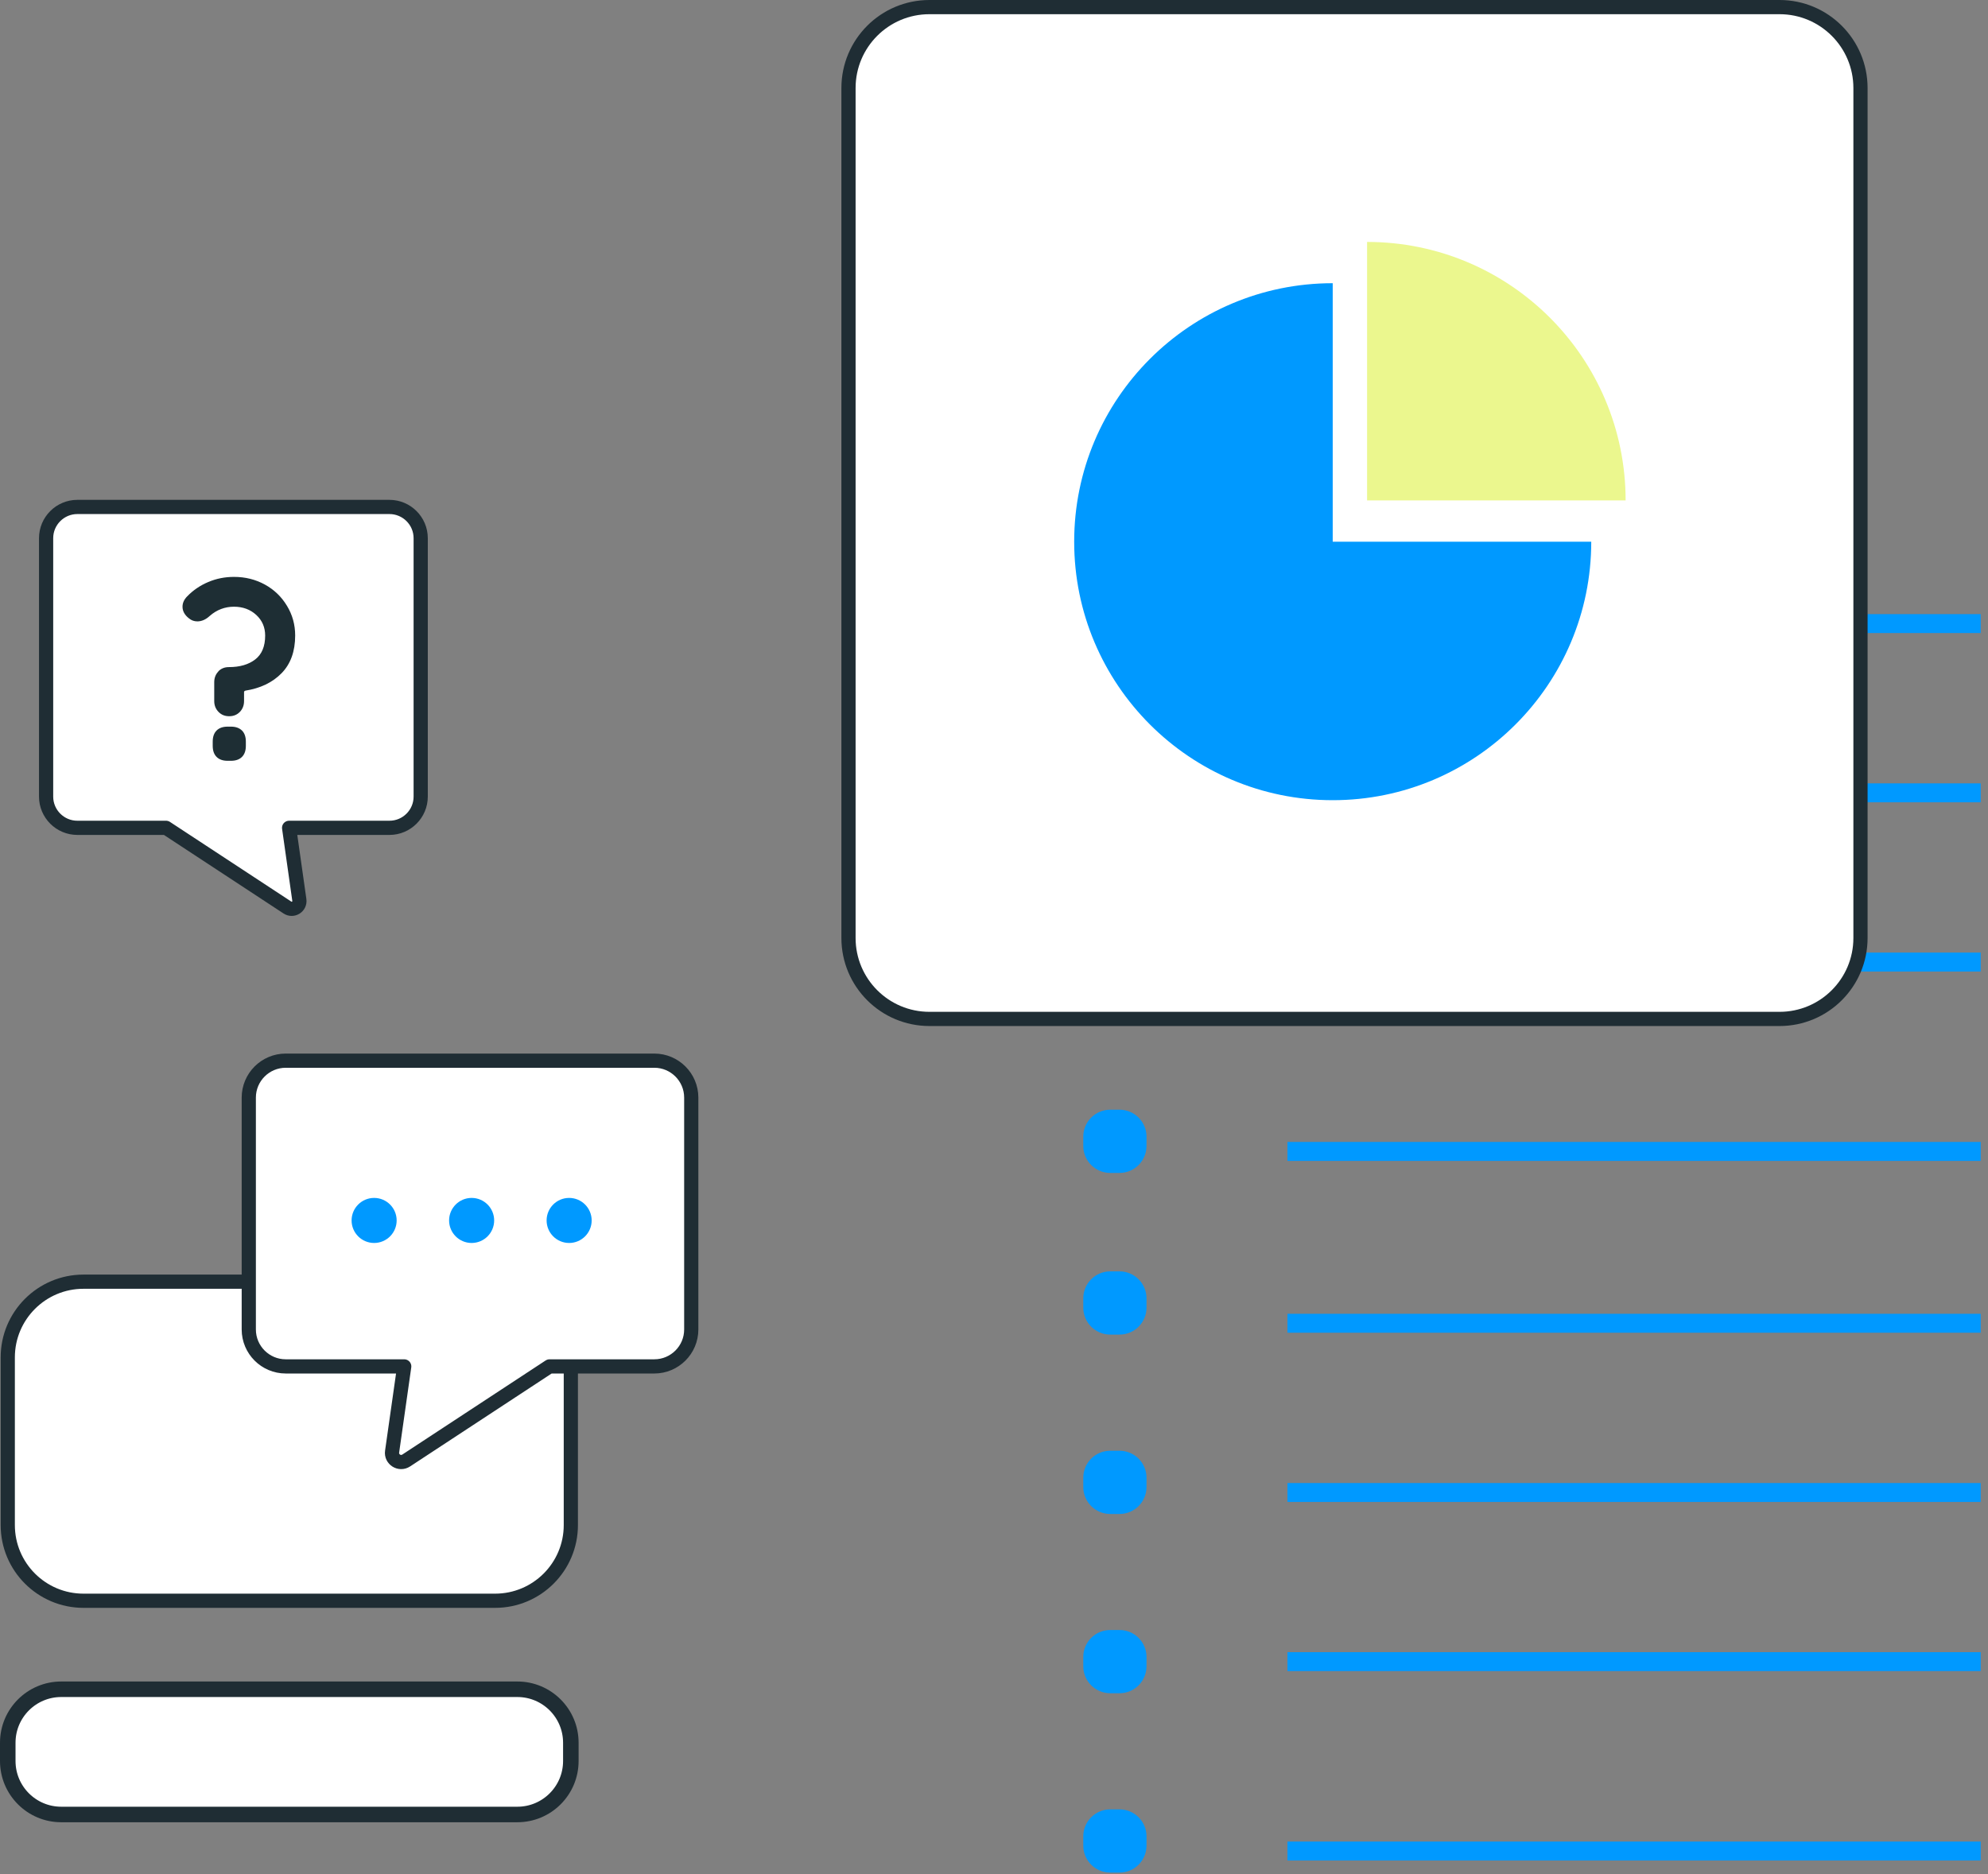
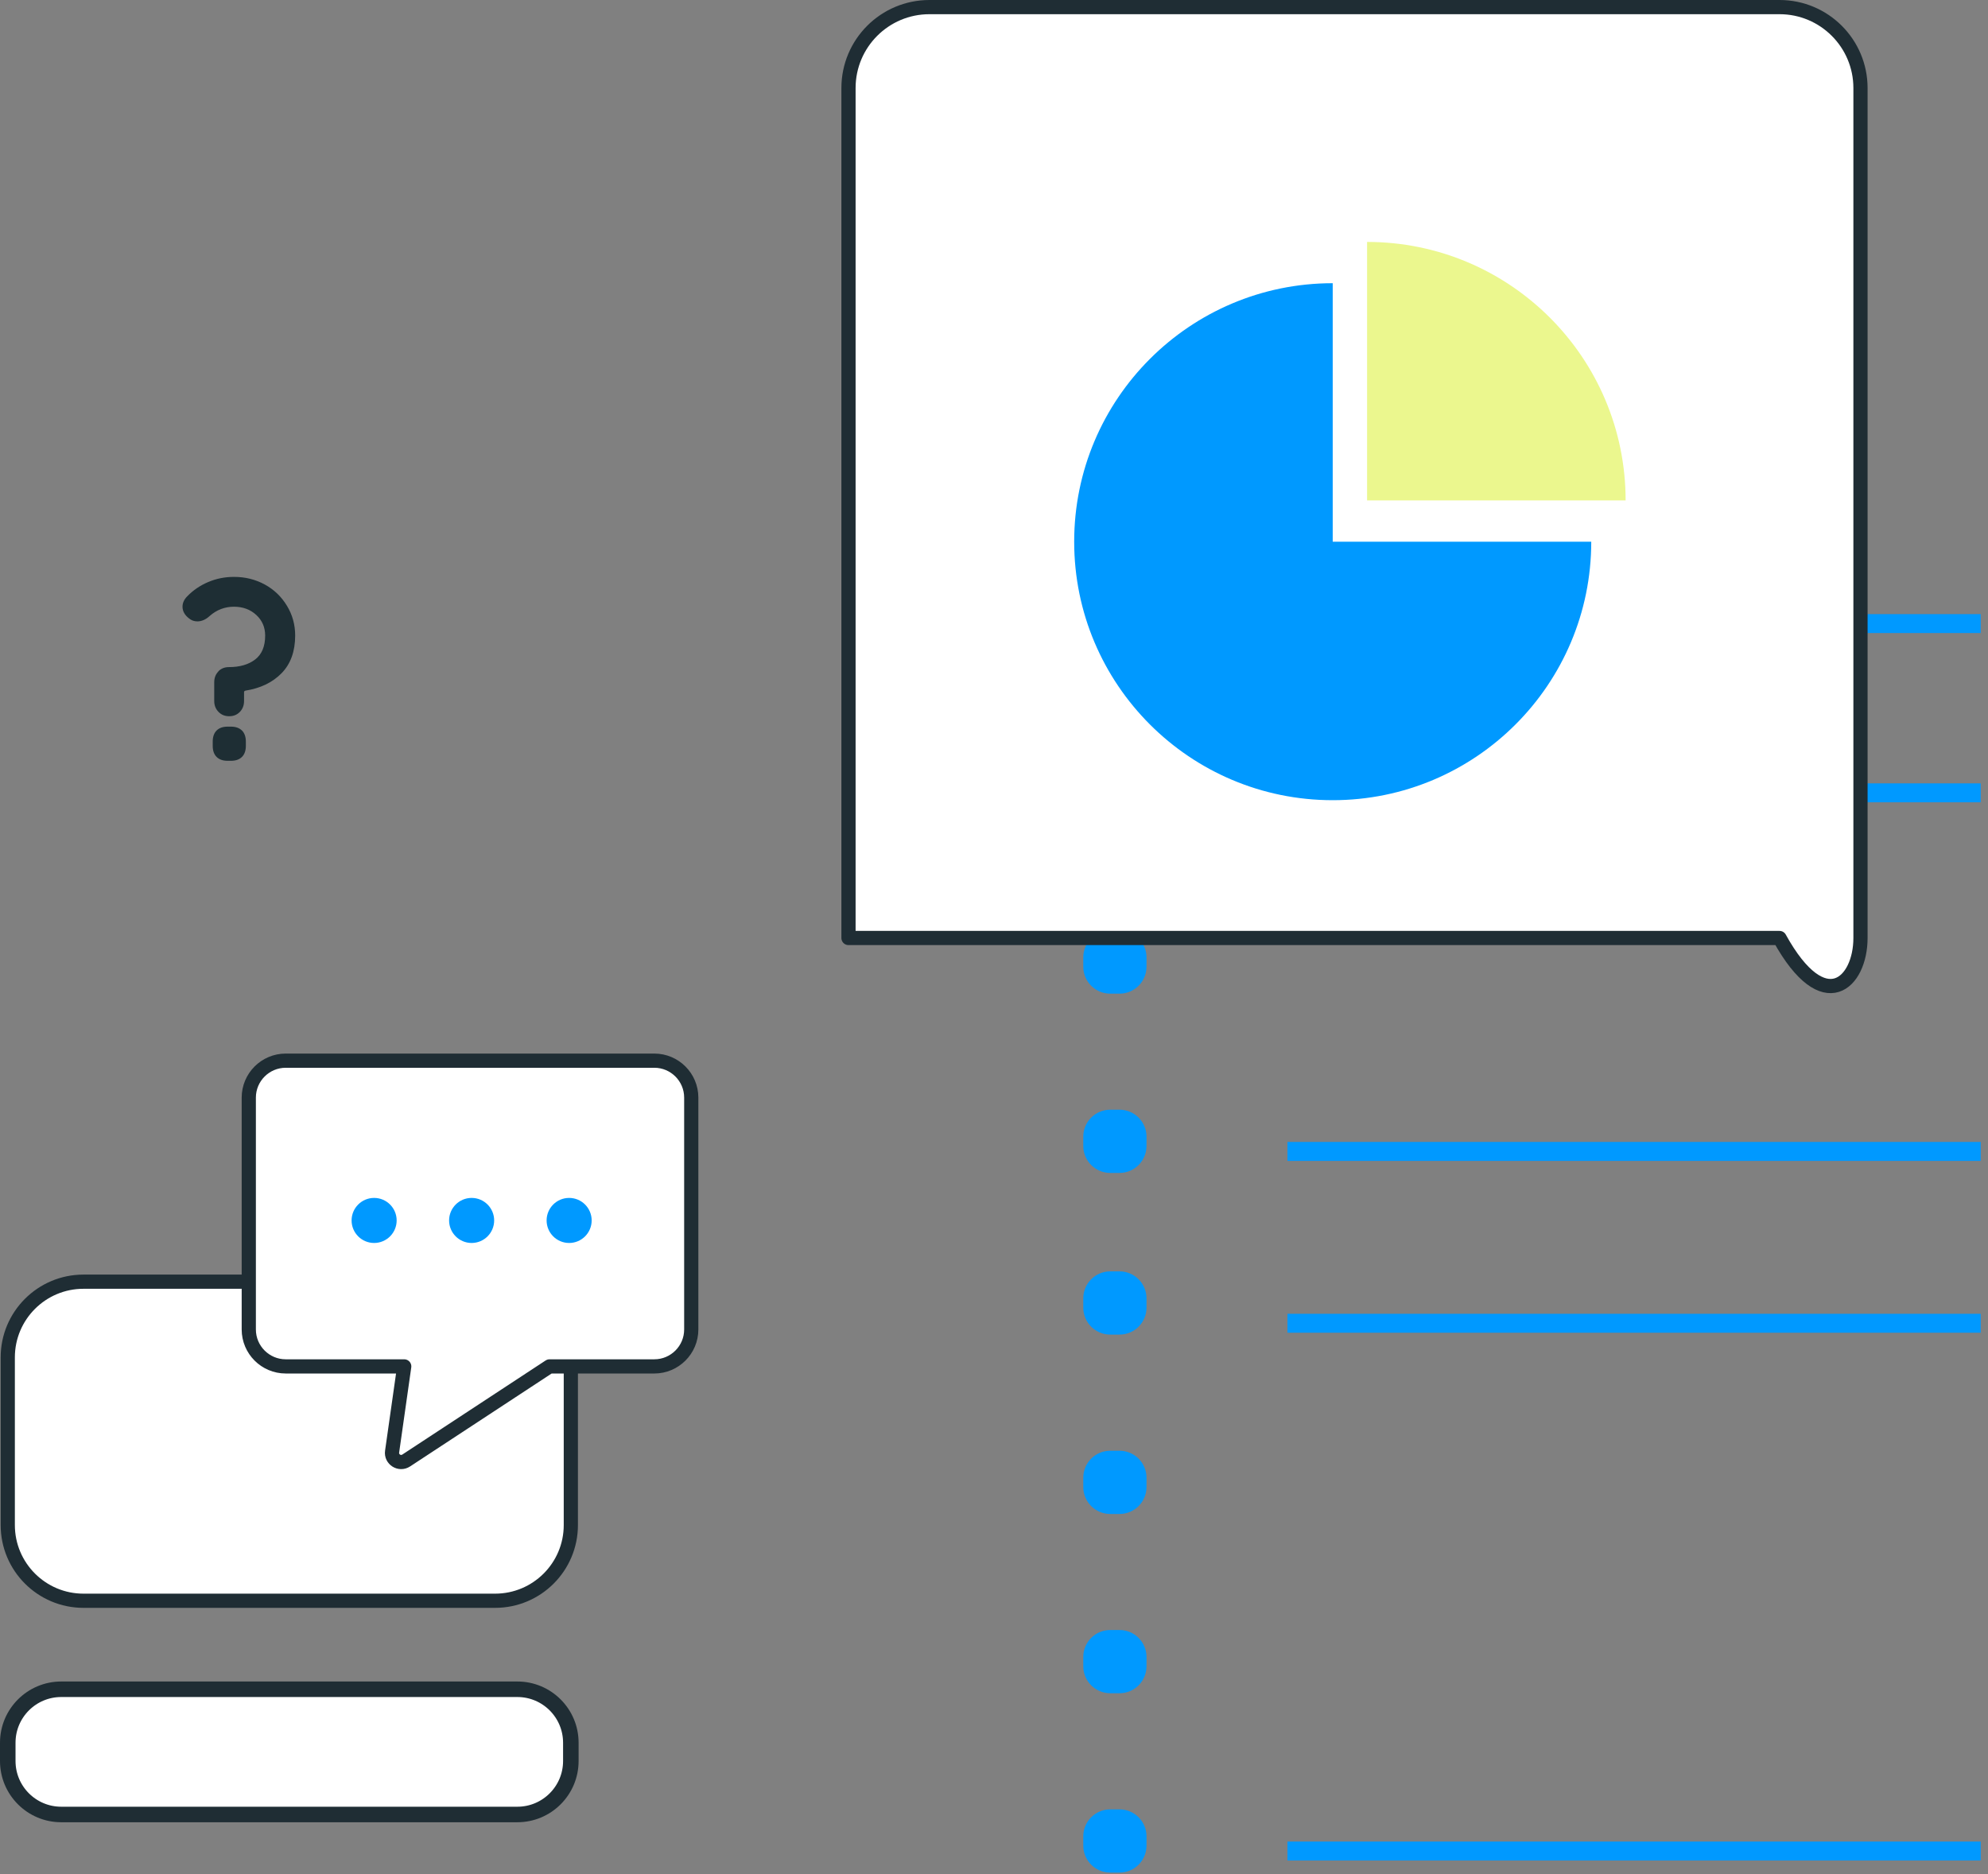
<svg xmlns="http://www.w3.org/2000/svg" width="210" height="198" viewBox="0 0 210 198" fill="none">
  <rect x="0" y="0" width="210" height="198" fill="#808080" stroke="none" />
  <g clip-path="url(#clip0_118_261)">
    <path d="M136 65.88H209.23" stroke="#0099FF" stroke-width="2" stroke-miterlimit="10" />
    <path d="M136 83.76H209.23" stroke="#0099FF" stroke-width="2" stroke-miterlimit="10" />
-     <path d="M136 101.64H209.23" stroke="#0099FF" stroke-width="2" stroke-miterlimit="10" />
    <path d="M136 121.649H209.23" stroke="#0099FF" stroke-width="2" stroke-miterlimit="10" />
    <path d="M118.26 60.41H117.28C115.706 60.41 114.43 61.686 114.43 63.26V64.24C114.43 65.814 115.706 67.09 117.28 67.09H118.26C119.834 67.09 121.11 65.814 121.11 64.24V63.26C121.11 61.686 119.834 60.41 118.26 60.41Z" fill="#0099FF" />
    <path d="M118.26 79.351H117.28C115.706 79.351 114.43 80.627 114.43 82.201V83.181C114.43 84.755 115.706 86.031 117.28 86.031H118.26C119.834 86.031 121.11 84.755 121.11 83.181V82.201C121.11 80.627 119.834 79.351 118.26 79.351Z" fill="#0099FF" />
    <path d="M118.26 98.3H117.28C115.706 98.3 114.43 99.576 114.43 101.15V102.13C114.43 103.704 115.706 104.98 117.28 104.98H118.26C119.834 104.98 121.11 103.704 121.11 102.13V101.15C121.11 99.576 119.834 98.3 118.26 98.3Z" fill="#0099FF" />
    <path d="M118.26 117.24H117.28C115.706 117.24 114.43 118.516 114.43 120.09V121.07C114.43 122.644 115.706 123.92 117.28 123.92H118.26C119.834 123.92 121.11 122.644 121.11 121.07V120.09C121.11 118.516 119.834 117.24 118.26 117.24Z" fill="#0099FF" />
    <path d="M136 139.8H209.23" stroke="#0099FF" stroke-width="2" stroke-miterlimit="10" />
-     <path d="M136 157.68H209.23" stroke="#0099FF" stroke-width="2" stroke-miterlimit="10" />
-     <path d="M136 175.55H209.23" stroke="#0099FF" stroke-width="2" stroke-miterlimit="10" />
    <path d="M136 195.56H209.23" stroke="#0099FF" stroke-width="2" stroke-miterlimit="10" />
    <path d="M118.26 134.32H117.28C115.706 134.32 114.43 135.596 114.43 137.17V138.15C114.43 139.724 115.706 141 117.28 141H118.26C119.834 141 121.11 139.724 121.11 138.15V137.17C121.11 135.596 119.834 134.32 118.26 134.32Z" fill="#0099FF" />
    <path d="M118.26 153.271H117.28C115.706 153.271 114.43 154.546 114.43 156.12V157.101C114.43 158.675 115.706 159.951 117.28 159.951H118.26C119.834 159.951 121.11 158.675 121.11 157.101V156.12C121.11 154.546 119.834 153.271 118.26 153.271Z" fill="#0099FF" />
    <path d="M118.26 172.21H117.28C115.706 172.21 114.43 173.486 114.43 175.06V176.04C114.43 177.614 115.706 178.89 117.28 178.89H118.26C119.834 178.89 121.11 177.614 121.11 176.04V175.06C121.11 173.486 119.834 172.21 118.26 172.21Z" fill="#0099FF" />
    <path d="M118.26 191.16H117.28C115.706 191.16 114.43 192.436 114.43 194.01V194.99C114.43 196.564 115.706 197.84 117.28 197.84H118.26C119.834 197.84 121.11 196.564 121.11 194.99V194.01C121.11 192.436 119.834 191.16 118.26 191.16Z" fill="#0099FF" />
    <path d="M52.3 135.41H8.82C4.402 135.41 0.82 138.992 0.82 143.41V161.12C0.82 165.538 4.402 169.12 8.82 169.12H52.3C56.718 169.12 60.3 165.538 60.3 161.12V143.41C60.3 138.992 56.718 135.41 52.3 135.41Z" fill="white" stroke="#1F2D34" stroke-width="1.5" stroke-linecap="round" stroke-linejoin="round" />
    <path d="M54.65 178.47H6.47C3.35 178.47 0.82 180.999 0.82 184.12V186.05C0.82 189.17 3.35 191.7 6.47 191.7H54.65C57.77 191.7 60.3 189.17 60.3 186.05V184.12C60.3 180.999 57.77 178.47 54.65 178.47Z" fill="white" stroke="#1F2D34" stroke-width="1.64" stroke-linecap="round" stroke-linejoin="round" />
-     <path d="M89.63 9.3V99.1C89.63 103.822 93.458 107.65 98.18 107.65H187.98C192.702 107.65 196.53 103.822 196.53 99.1V9.3C196.53 4.578 192.702 0.75 187.98 0.75H98.18C93.458 0.75 89.63 4.578 89.63 9.3Z" fill="white" stroke="#1F2D34" stroke-width="1.5" stroke-linecap="round" stroke-linejoin="round" />
+     <path d="M89.63 9.3V99.1H187.98C192.702 107.65 196.53 103.822 196.53 99.1V9.3C196.53 4.578 192.702 0.75 187.98 0.75H98.18C93.458 0.75 89.63 4.578 89.63 9.3Z" fill="white" stroke="#1F2D34" stroke-width="1.5" stroke-linecap="round" stroke-linejoin="round" />
    <path d="M140.78 29.92C125.7 29.92 113.47 42.15 113.47 57.23C113.47 72.31 125.7 84.54 140.78 84.54C155.86 84.54 168.09 72.31 168.09 57.23H140.78V29.92Z" fill="#0099FF" />
    <path d="M144.41 25.56V52.87H171.72C171.72 37.79 159.49 25.56 144.41 25.56Z" fill="#EBF78E" />
    <path d="M69.11 112.06H30.18C28.03 112.06 26.28 113.81 26.28 115.96V140.46C26.28 142.61 28.03 144.36 30.18 144.36H42.7L41.42 153.36C41.3 154.18 42.21 154.76 42.91 154.3L58.05 144.36H69.12C71.27 144.36 73.02 142.61 73.02 140.46V115.96C73.02 113.81 71.27 112.06 69.12 112.06H69.11Z" fill="white" stroke="#1F2D34" stroke-width="1.5" stroke-linecap="round" stroke-linejoin="round" />
    <path d="M60.12 131.32C61.434 131.32 62.5 130.254 62.5 128.94C62.5 127.625 61.434 126.56 60.12 126.56C58.806 126.56 57.74 127.625 57.74 128.94C57.74 130.254 58.806 131.32 60.12 131.32Z" fill="#0099FF" />
    <path d="M49.82 131.32C51.135 131.32 52.2 130.254 52.2 128.94C52.2 127.625 51.135 126.56 49.82 126.56C48.506 126.56 47.44 127.625 47.44 128.94C47.44 130.254 48.506 131.32 49.82 131.32Z" fill="#0099FF" />
    <path d="M39.52 131.32C40.834 131.32 41.9 130.254 41.9 128.94C41.9 127.625 40.834 126.56 39.52 126.56C38.206 126.56 37.14 127.625 37.14 128.94C37.14 130.254 38.206 131.32 39.52 131.32Z" fill="#0099FF" />
-     <path d="M8.17 53.56H41.14C42.96 53.56 44.44 55.04 44.44 56.86V84.16C44.44 85.98 42.96 87.46 41.14 87.46H30.54L31.62 95.08C31.72 95.78 30.95 96.27 30.36 95.88L17.54 87.46H8.17C6.35 87.46 4.87 85.98 4.87 84.16V56.86C4.87 55.04 6.35 53.56 8.17 53.56Z" fill="white" stroke="#1F2D34" stroke-width="1.5" stroke-linecap="round" stroke-linejoin="round" />
    <path d="M23.05 70.939C23.35 70.629 23.72 70.479 24.18 70.479C25.34 70.479 26.26 70.209 26.96 69.669C27.66 69.129 28.01 68.289 28.01 67.149C28.01 66.279 27.7 65.549 27.07 64.969C26.44 64.389 25.65 64.099 24.71 64.099C23.77 64.099 22.9 64.419 22.16 65.069C21.74 65.459 21.3 65.649 20.85 65.649C20.52 65.649 20.22 65.549 19.96 65.329C19.51 64.979 19.28 64.569 19.28 64.099C19.28 63.699 19.45 63.329 19.78 62.999C20.41 62.349 21.15 61.849 22 61.489C22.85 61.129 23.75 60.949 24.72 60.949C25.91 60.949 26.99 61.219 27.98 61.759C28.96 62.299 29.74 63.049 30.31 63.999C30.89 64.949 31.18 65.999 31.18 67.139C31.18 68.819 30.7 70.149 29.74 71.129C28.78 72.109 27.5 72.719 25.91 72.969C25.82 73.009 25.78 73.049 25.78 73.099V74.069C25.78 74.519 25.63 74.909 25.34 75.209C25.04 75.519 24.67 75.669 24.21 75.669C23.75 75.669 23.38 75.519 23.08 75.209C22.78 74.899 22.63 74.519 22.63 74.069V72.069C22.63 71.619 22.78 71.229 23.08 70.929L23.05 70.939ZM22.88 79.969C22.61 79.699 22.47 79.309 22.47 78.799V78.349C22.47 77.839 22.61 77.449 22.88 77.179C23.15 76.909 23.54 76.769 24.05 76.769H24.39C24.9 76.769 25.28 76.909 25.56 77.179C25.83 77.449 25.97 77.839 25.97 78.349V78.799C25.97 79.309 25.83 79.699 25.56 79.969C25.29 80.239 24.9 80.379 24.39 80.379H24.05C23.54 80.379 23.15 80.239 22.88 79.969Z" fill="#1E2E34" />
  </g>
  <defs>
    <clipPath id="clip0_118_261">
      <rect width="209.23" height="197.84" fill="white" />
    </clipPath>
  </defs>
</svg>